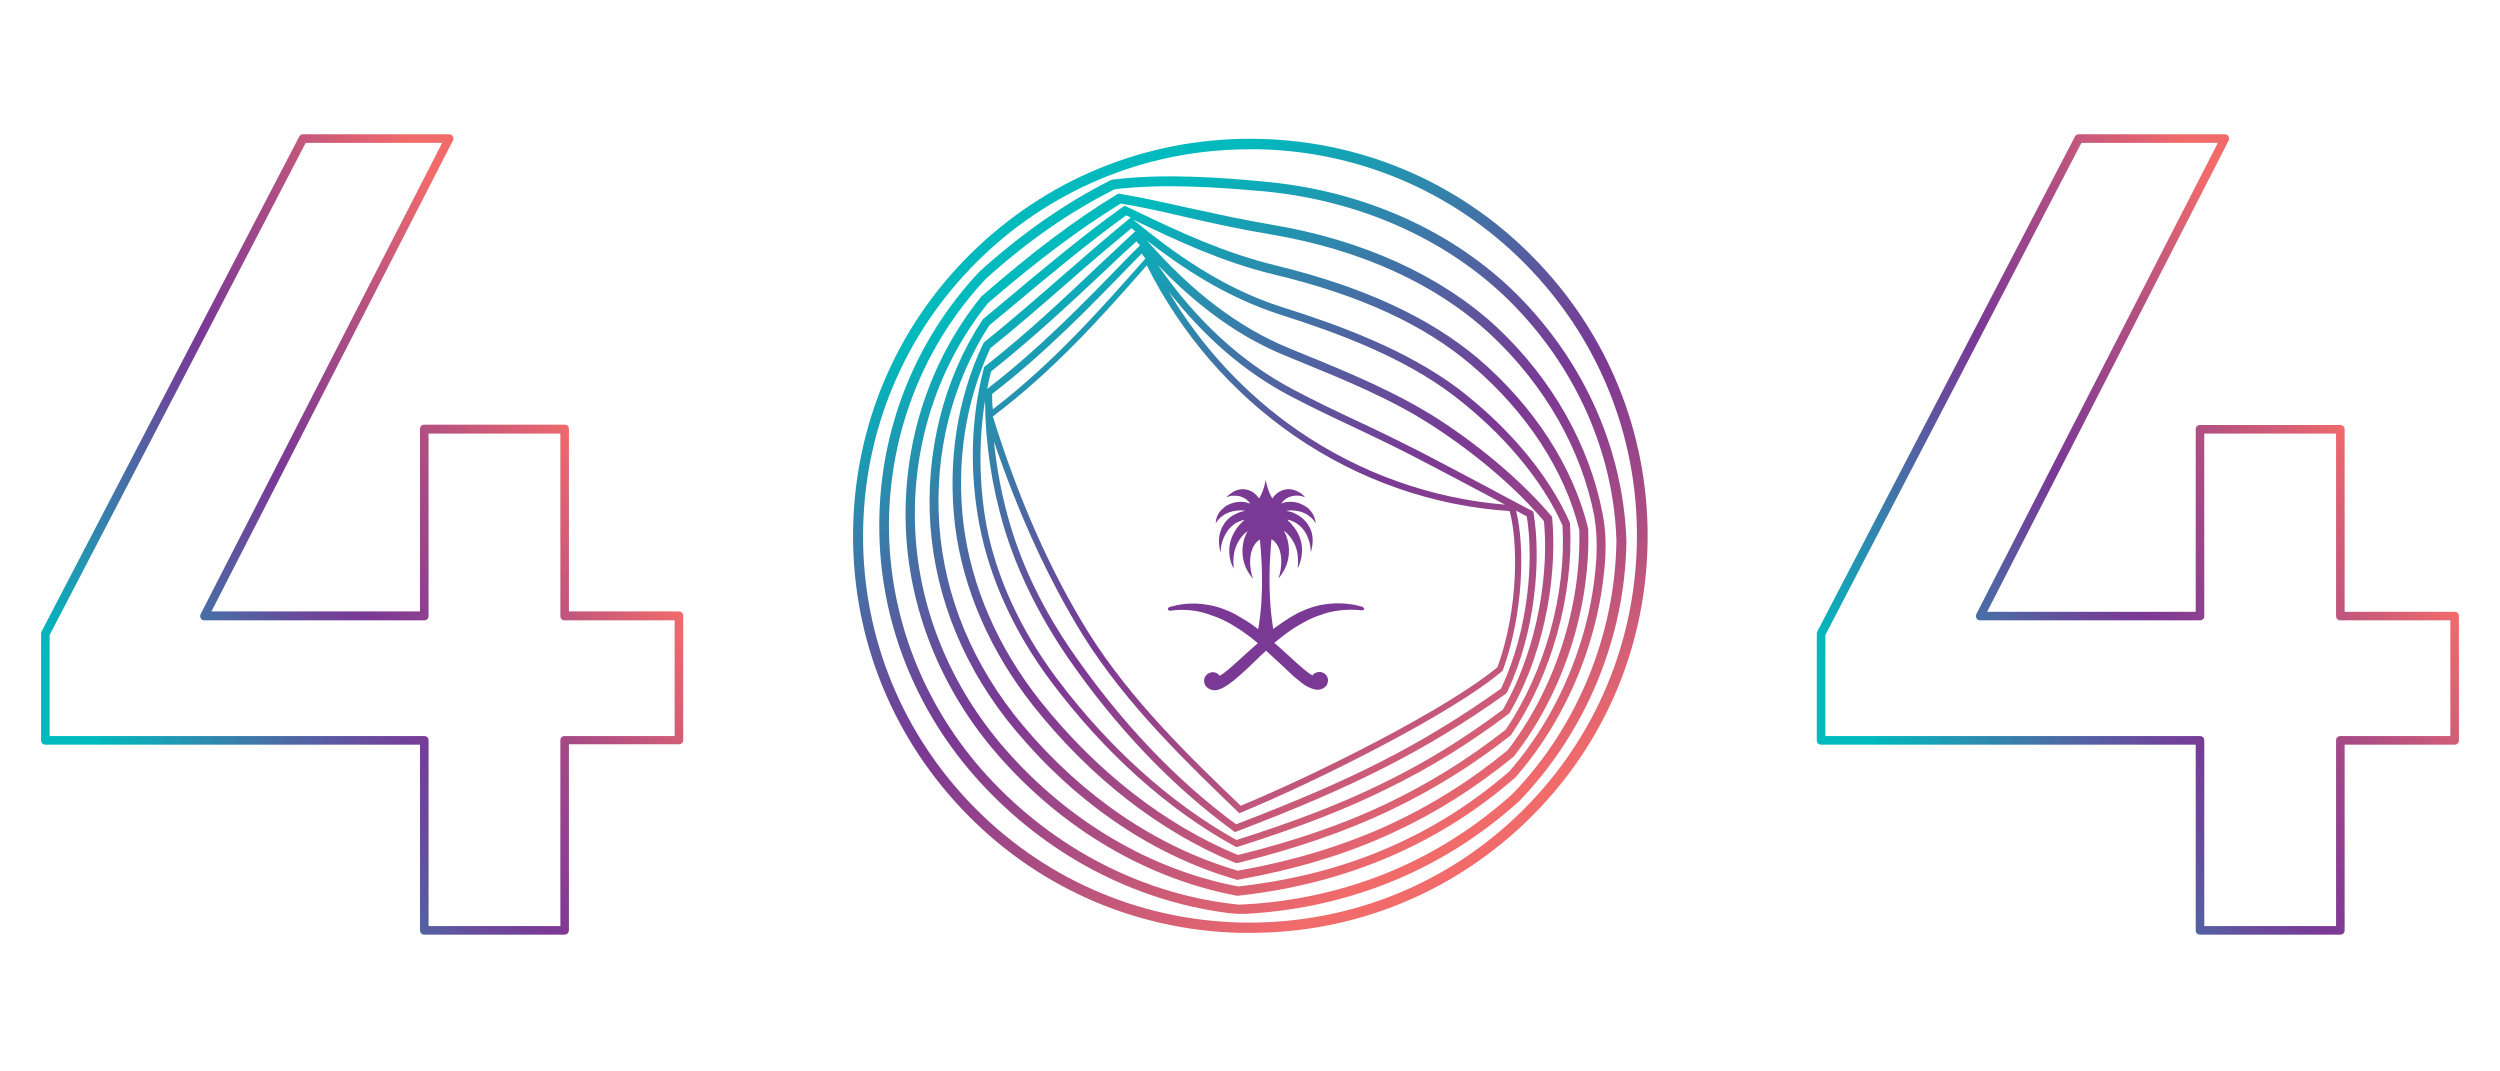
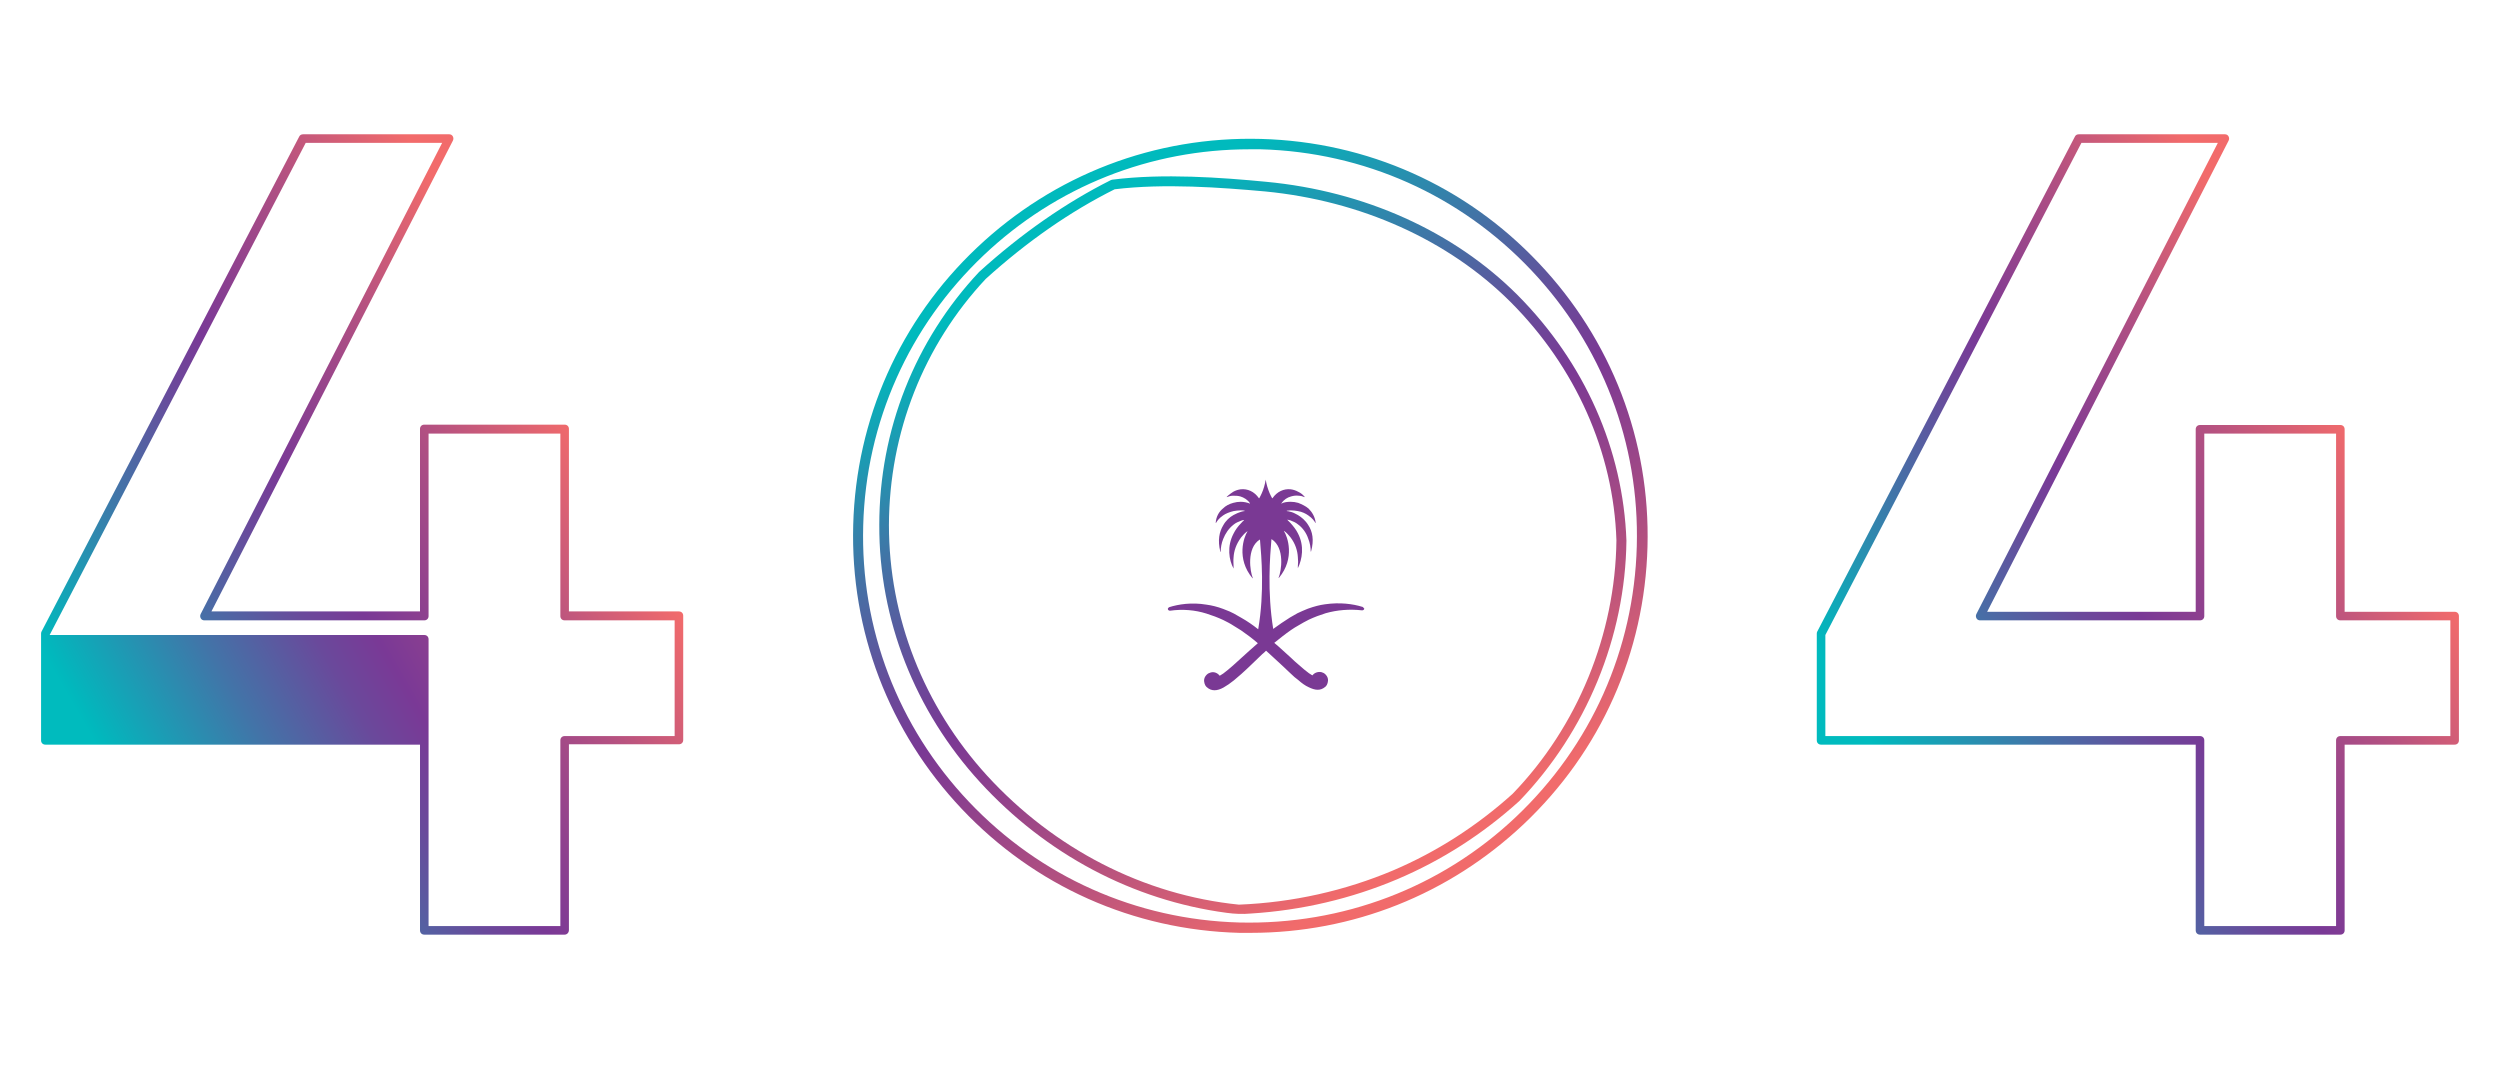
<svg xmlns="http://www.w3.org/2000/svg" version="1.1" id="_x34_04" x="0px" y="0px" viewBox="0 0 700 300" style="enable-background:new 0 0 700 300;" xml:space="preserve">
  <style type="text/css">
	.st0{fill:url(#_x34__00000040562005359156897590000013014077465409028792_);}
	.st1{fill:url(#_x34__00000066492558588880776390000014434598046912946846_);}
	.st2{fill:#7A3994;}
	.st3{fill:url(#SVGID_1_);}
	.st4{fill:url(#SVGID_00000052796924191353739750000018278459640640459926_);}
	.st5{fill:url(#SVGID_00000170251573737263268650000014328602340599736721_);}
	.st6{fill:url(#SVGID_00000000217672633840612040000010469452429399906200_);}
</style>
  <linearGradient id="_x34__00000026842872475073405200000004875026382707444664_" gradientUnits="userSpaceOnUse" x1="13.886" y1="90.237" x2="173.734" y2="182.526" gradientTransform="matrix(1 0 0 -1 0 302)">
    <stop offset="7.000000e-02" style="stop-color:#00BBBE" />
    <stop offset="8.000000e-02" style="stop-color:#01B8BD" />
    <stop offset="0.29" style="stop-color:#4274A8" />
    <stop offset="0.44" style="stop-color:#6A499B" />
    <stop offset="0.52" style="stop-color:#7A3996" />
    <stop offset="0.59" style="stop-color:#8A3F90" />
    <stop offset="0.75" style="stop-color:#B45181" />
    <stop offset="0.94" style="stop-color:#F26B6B" />
  </linearGradient>
-   <path id="_x34__00000172441712459904629260000002247679005745133207_" style="fill:url(#_x34__00000026842872475073405200000004875026382707444664_);" d="  M158.1,261.7h-39.3c-0.7,0-1.2-0.5-1.2-1.2v-52H12.7c-0.7,0-1.2-0.5-1.2-1.2v-29.8c0-0.2,0-0.4,0.1-0.6L83.8,38.2  c0.2-0.4,0.6-0.6,1.1-0.6h40.9c0.4,0,0.8,0.2,1,0.6c0.2,0.4,0.2,0.8,0,1.2L59.2,171.2h58.4v-51.1c0-0.7,0.5-1.2,1.2-1.2h39.3  c0.7,0,1.2,0.5,1.2,1.2v51.1h30.8c0.7,0,1.2,0.5,1.2,1.2v34.8c0,0.7-0.5,1.2-1.2,1.2h-30.8v52C159.3,261.2,158.7,261.7,158.1,261.7z   M120,259.3h36.9v-52c0-0.7,0.5-1.2,1.2-1.2h30.8v-32.4h-30.8c-0.7,0-1.2-0.5-1.2-1.2v-51.1H120v51.1c0,0.7-0.5,1.2-1.2,1.2H57.2  c-0.4,0-0.8-0.2-1-0.6c-0.2-0.4-0.2-0.8,0-1.2L123.8,40H85.6L13.9,177.8v28.3h104.9c0.7,0,1.2,0.5,1.2,1.2V259.3z" />
+   <path id="_x34__00000172441712459904629260000002247679005745133207_" style="fill:url(#_x34__00000026842872475073405200000004875026382707444664_);" d="  M158.1,261.7h-39.3c-0.7,0-1.2-0.5-1.2-1.2v-52H12.7c-0.7,0-1.2-0.5-1.2-1.2v-29.8c0-0.2,0-0.4,0.1-0.6L83.8,38.2  c0.2-0.4,0.6-0.6,1.1-0.6h40.9c0.4,0,0.8,0.2,1,0.6c0.2,0.4,0.2,0.8,0,1.2L59.2,171.2h58.4v-51.1c0-0.7,0.5-1.2,1.2-1.2h39.3  c0.7,0,1.2,0.5,1.2,1.2v51.1h30.8c0.7,0,1.2,0.5,1.2,1.2v34.8c0,0.7-0.5,1.2-1.2,1.2h-30.8v52C159.3,261.2,158.7,261.7,158.1,261.7z   M120,259.3h36.9v-52c0-0.7,0.5-1.2,1.2-1.2h30.8v-32.4h-30.8c-0.7,0-1.2-0.5-1.2-1.2v-51.1H120v51.1c0,0.7-0.5,1.2-1.2,1.2H57.2  c-0.4,0-0.8-0.2-1-0.6c-0.2-0.4-0.2-0.8,0-1.2L123.8,40H85.6L13.9,177.8h104.9c0.7,0,1.2,0.5,1.2,1.2V259.3z" />
  <linearGradient id="_x34__00000029750256840441270520000010705468817032876716_" gradientUnits="userSpaceOnUse" x1="511.137" y1="90.237" x2="670.985" y2="182.526" gradientTransform="matrix(1 0 0 -1 0 302)">
    <stop offset="7.000000e-02" style="stop-color:#00BBBE" />
    <stop offset="8.000000e-02" style="stop-color:#01B8BD" />
    <stop offset="0.29" style="stop-color:#4274A8" />
    <stop offset="0.44" style="stop-color:#6A499B" />
    <stop offset="0.52" style="stop-color:#7A3996" />
    <stop offset="0.59" style="stop-color:#8A3F90" />
    <stop offset="0.75" style="stop-color:#B45181" />
    <stop offset="0.94" style="stop-color:#F26B6B" />
  </linearGradient>
  <path id="_x34_" style="fill:url(#_x34__00000029750256840441270520000010705468817032876716_);" d="M655.3,261.7H616  c-0.7,0-1.2-0.5-1.2-1.2v-52H509.9c-0.7,0-1.2-0.5-1.2-1.2v-29.8c0-0.2,0-0.4,0.1-0.6l72.2-138.7c0.2-0.4,0.6-0.6,1.1-0.6H623  c0.4,0,0.8,0.2,1,0.6c0.2,0.4,0.2,0.8,0,1.2l-67.6,131.9h58.4v-51.1c0-0.7,0.5-1.2,1.2-1.2h39.3c0.7,0,1.2,0.5,1.2,1.2v51.1h30.8  c0.7,0,1.2,0.5,1.2,1.2v34.8c0,0.7-0.5,1.2-1.2,1.2h-30.8v52C656.5,261.2,656,261.7,655.3,261.7z M617.2,259.3h36.9v-52  c0-0.7,0.5-1.2,1.2-1.2h30.8v-32.4h-30.8c-0.7,0-1.2-0.5-1.2-1.2v-51.1h-36.9v51.1c0,0.7-0.5,1.2-1.2,1.2h-61.6  c-0.4,0-0.8-0.2-1-0.6c-0.2-0.4-0.2-0.8,0-1.2L621,40h-38.2l-71.7,137.8v28.3H616c0.7,0,1.2,0.5,1.2,1.2V259.3z" />
  <g id="LOGO">
    <path class="st2" d="M381.4,169.9c-2.6-0.8-6.2-1.3-10.4-0.7c-1.5,0.2-3,0.6-4.7,1.2c-0.2,0.1-0.3,0.1-0.5,0.2   c-0.8,0.3-1.6,0.7-2.5,1.1c-0.7,0.4-1.4,0.8-2.1,1.2c-1.6,1-3.2,2.1-4.7,3.2c-1.7-10.5-0.9-20.3-0.5-25.1c0,0,0,0,0.1,0   c3.7,2.4,2.7,8.9,1.9,10.8c0,0,0,0.1,0.1,0c4.6-5.5,2.4-11.6,1.4-13.1c0,0,0-0.1,0.1,0c0.7,0.5,1.2,1.1,1.7,1.7   c1.4,1.8,2,3.8,2.1,5.6c0.1,0.9,0.1,1.8,0,2.5c0,0.2,0,0.4,0,0.6c0,0,0,0,0,0c0,0,0,0,0,0c1.2-2.5,1.9-6.2,0-9.8   c-0.5-1-1.2-1.9-2.1-2.9c-0.3-0.3-0.5-0.5-0.8-0.8c0,0,0-0.1,0-0.1c0.3,0.1,0.5,0.1,0.8,0.2c0.8,0.3,1.5,0.6,2.1,1.1   c1.4,1,2.4,2.5,2.9,4c0.5,1.2,0.7,2.5,0.7,3.6c0,0,0.1,0.1,0.1,0c0.9-3.2,0.4-5.6-0.8-7.4c-0.8-1.3-1.9-2.2-2.9-2.8   c-0.7-0.4-1.5-0.8-2.1-0.9c-0.4-0.1-0.7-0.2-1-0.2c0,0,0-0.1,0-0.1c0.4,0,0.7-0.1,1-0.1c0.8,0,1.5,0.1,2.1,0.2   c1.2,0.2,2.2,0.7,2.9,1.2c1.2,0.8,1.8,1.7,2,2.1c0,0,0.1,0,0.1,0c-0.2-1.7-1-3-2-4c-0.8-0.7-1.9-1.2-2.9-1.6   c-0.7-0.2-1.4-0.3-2.1-0.3c-0.9,0-1.9,0.1-2.6,0.5c0,0-0.1,0,0-0.1c0.7-1,1.6-1.6,2.7-1.9c0.7-0.2,1.4-0.3,2.1-0.2   c0.6,0,1.2,0.2,1.7,0.4c0,0,0.1,0,0-0.1c-0.5-0.6-1.1-1.1-1.8-1.4c-0.7-0.4-1.4-0.6-2.1-0.7c-1.9-0.2-3.8,0.6-5.1,2.5   c0,0,0,0-0.1,0c-0.2-0.4-0.5-0.9-0.7-1.4c-0.5-1.2-0.9-2.5-1.1-3.8c-0.2,1.3-0.6,2.7-1.1,3.8c-0.2,0.5-0.5,1-0.7,1.4c0,0,0,0-0.1,0   c-1.3-1.9-3.2-2.7-5.1-2.5c-0.7,0.1-1.4,0.3-2.1,0.7c-0.6,0.4-1.2,0.8-1.8,1.4c0,0,0,0.1,0,0.1c0.5-0.2,1.1-0.4,1.7-0.4   c0.7,0,1.4,0,2.1,0.2c1,0.3,2,0.9,2.7,1.9c0,0,0,0.1,0,0.1c-0.8-0.3-1.7-0.5-2.6-0.5c-0.7,0-1.4,0.1-2.1,0.3   c-1.1,0.3-2.1,0.8-2.9,1.6c-1.1,0.9-1.9,2.3-2,4c0,0,0,0.1,0.1,0c0.2-0.4,0.8-1.3,2-2.1c0.7-0.5,1.7-0.9,2.9-1.2   c0.6-0.1,1.3-0.2,2.1-0.2c0.3,0,0.6,0,1,0.1c0,0,0,0.1,0,0.1c-0.3,0-0.6,0.1-1,0.2c-0.6,0.2-1.4,0.5-2.1,0.9   c-1.1,0.6-2.2,1.6-2.9,2.9c-1.1,1.8-1.6,4.2-0.8,7.4c0,0,0.1,0,0.1,0c0-1.1,0.2-2.4,0.7-3.6c0.6-1.5,1.5-2.9,2.9-4   c0.6-0.5,1.3-0.8,2.1-1.1c0.3-0.1,0.5-0.2,0.8-0.2c0,0,0.1,0,0,0.1c-0.3,0.3-0.6,0.5-0.8,0.8c-0.9,0.9-1.6,1.9-2.1,2.9   c-1.9,3.6-1.3,7.4,0,9.8c0,0,0,0,0,0c0,0,0,0,0,0c0-0.2,0-0.4,0-0.6c0-0.7-0.1-1.6,0-2.5c0.1-1.8,0.7-3.7,2.1-5.6   c0.5-0.6,1-1.2,1.7-1.7c0,0,0.1,0,0.1,0c-1,1.5-3.2,7.6,1.4,13.1c0,0,0.1,0,0.1,0c-0.8-1.9-1.8-8.4,1.9-10.8c0,0,0.1,0,0.1,0   c0.4,4.8,1.3,14.6-0.5,25.1c-1.5-1.2-3.1-2.3-4.7-3.2c-0.7-0.4-1.4-0.8-2.1-1.2c-0.8-0.4-1.6-0.8-2.5-1.1c-0.2-0.1-0.3-0.1-0.5-0.2   c-1.6-0.6-3.2-1-4.7-1.2c-4.2-0.7-7.8-0.1-10.4,0.7c-0.2,0.1-0.4,0.3-0.4,0.5c0,0.3,0.3,0.5,0.6,0.5c3.6-0.5,7-0.2,10.2,0.8   c1.6,0.5,3.2,1.1,4.7,1.8c1,0.5,2,1,2.9,1.6c0.7,0.4,1.4,0.9,2.1,1.3c1.6,1.1,3.2,2.3,4.7,3.6c-1.7,1.5-3.3,2.9-4.7,4.2   c-0.7,0.7-1.5,1.3-2.1,1.9c-1.1,1-2.1,1.8-2.9,2.4c-0.4,0.2-0.7,0.5-1,0.6c-0.5-0.7-1.5-1.2-2.5-0.9c-0.4,0.1-0.8,0.3-1.1,0.6   c-0.3,0.3-0.6,0.7-0.7,1.2c-0.2,0.8,0.2,1.8,0.5,2.1c0.1,0.1,0.1,0.1,0.2,0.2c1.3,1.2,2.9,1.1,4.7,0.1c0.9-0.5,1.9-1.2,2.9-2   c0.7-0.6,1.4-1.2,2.1-1.8c1.8-1.6,3.7-3.5,5.8-5.5c0.4-0.3,0.8-0.7,1.1-1c0.4,0.4,0.8,0.7,1.1,1c2.1,1.9,4.1,3.8,5.8,5.4   c0.7,0.7,1.4,1.3,2.1,1.8c1,0.9,2,1.6,2.9,2c1.8,0.9,3.3,1.1,4.7-0.1c0.1-0.1,0.1-0.1,0.2-0.2c0.3-0.3,0.7-1.3,0.5-2.1   c-0.1-0.5-0.4-0.9-0.7-1.2c-0.3-0.3-0.7-0.5-1.1-0.6c-1-0.2-2,0.2-2.5,0.9c-0.3-0.1-0.6-0.4-1-0.6c-0.8-0.6-1.8-1.4-2.9-2.4   c-0.7-0.6-1.4-1.2-2.1-1.9c-1.5-1.3-3-2.8-4.7-4.2c1.5-1.2,3.1-2.5,4.7-3.6c0.7-0.5,1.4-0.9,2.1-1.3c1-0.6,1.9-1.1,2.9-1.6   c1.5-0.7,3.1-1.3,4.7-1.8c3.2-0.9,6.6-1.2,10.2-0.8c0.3,0,0.6-0.2,0.6-0.5C381.7,170.1,381.6,169.9,381.4,169.9" />
    <g>
      <linearGradient id="SVGID_1_" gradientUnits="userSpaceOnUse" x1="293.788" y1="248.173" x2="407.507" y2="53.903" gradientTransform="matrix(1 0 0 -1 0 302)">
        <stop offset="7.000000e-02" style="stop-color:#00BABD" />
        <stop offset="8.000000e-02" style="stop-color:#01B8BC" />
        <stop offset="0.29" style="stop-color:#4174A6" />
        <stop offset="0.44" style="stop-color:#6A4999" />
        <stop offset="0.52" style="stop-color:#7A3994" />
        <stop offset="0.59" style="stop-color:#8A3F8E" />
        <stop offset="0.75" style="stop-color:#B4517F" />
        <stop offset="0.94" style="stop-color:#F16B6B" />
      </linearGradient>
-       <path class="st3" d="M357.5,74.4c-14.8-3.6-27.3-9.5-38.4-14.8l-4.2-2l-0.6,0.4c-11.3,8.1-21.9,17-33.1,26.4l-6,5l-0.2,0.3    c-10.8,16.5-15.9,36.9-14.5,57.4c1.5,20.7,9.7,40.6,24,57.6c17.2,20.5,38.5,34.9,61.7,41.6l0.3,0.1l0.3-0.1    c16.1-2.9,30.1-7.1,42.9-13c12.2-5.6,23.3-12.6,34.2-21.5c13.7-17.6,21.5-41.3,20.8-63.8c-4.2-17.3-15.2-34.3-30.9-47.7    C400.1,88.8,381.7,80.3,357.5,74.4L357.5,74.4z M277.8,110.3c14.8-11.4,27.3-24.3,39.4-36.8l2.5-2.5c0.3,0.5,0.6,0.9,1,1.4    c-12.7,14.4-25.9,29.3-42.7,42.2C277.8,113.1,277.8,111.7,277.8,110.3L277.8,110.3z M419.3,186.8c-14,11.7-51,30.2-71.9,38.8    c-13.7-13.1-30.7-29.4-42.7-48.6c-10.5-16.9-19.5-37.2-26.7-60.4c17.1-12.9,30.4-27.8,43.1-42.3c9.6,19.2,23.9,35.7,41.3,47.7    c18,12.4,38.8,19.7,60.3,21.1C425,151.5,425.3,170.1,419.3,186.8L419.3,186.8z M303.3,178c12.2,19.5,29.5,36,43.3,49.3l0.4,0.4    l0.5-0.2c20.9-8.6,59-27.6,73-39.5l0.2-0.1l0.1-0.2c5.8-16,6.2-34.7,3.7-44.7c1,0.5,2.1,1.1,3,1.6c2,12.3,0.5,31.8-7.2,48.2    c-11.1,7.9-21.9,14.5-33.7,20.5c-11,5.6-23.5,11-40.5,17.5c-16.9-12.4-32.2-28.6-45.6-47.9c-8.1-11.7-14-23.7-17.6-35.8    c-2.3-7.7-3.8-15.6-4.6-23.5C285.3,144.2,293.7,162.5,303.3,178L303.3,178z M363.5,120.6c-14.7-10.1-27.1-23.5-36.3-39    c9.9,12.7,21.2,22.5,33.9,29.2c6.1,3.2,12.6,6.3,18.8,9.2c5.5,2.6,11.3,5.4,16.7,8.2c6.5,3.4,12.8,6.7,18.8,9.9    c2.1,1.1,4.1,2.2,6,3.2C400.8,139.6,380.8,132.5,363.5,120.6L363.5,120.6z M315.8,72.1c-12.1,12.5-24.6,25.4-39.4,36.8    c0.3-1.6,0.7-3.3,1.1-4.9c11.6-9.2,22.1-19,32.2-28.5c2.8-2.7,5.6-5.3,8.5-7.9c0.3,0.4,0.7,0.7,1,1.1L315.8,72.1L315.8,72.1z     M275.8,112.2c0.1,12,1.9,23.9,5.3,35.4c3.7,12.3,9.7,24.5,17.8,36.4c13.6,19.7,29.2,36.1,46.5,48.7l0.4,0.3l0.5-0.2    c17.3-6.6,30-12.1,41.2-17.8c12-6.1,22.9-12.7,34.2-20.8l0.3-0.4c8.1-17.1,9.5-37.5,7.4-50.1l-0.1-0.5l-0.4-0.2    c-4-2.1-8.2-4.3-12.6-6.7c-6-3.2-12.3-6.5-18.8-9.9c-5.5-2.8-11.2-5.6-16.8-8.2c-6.2-2.9-12.7-6-18.7-9.2    c-14.4-7.6-27.1-19.3-37.8-34.8c11.3,11.8,23,20.2,35.5,25.3l3.4,1.4c13.2,5.4,27,11,38.6,18.7c12.1,7.9,23,17.3,30.6,26.3    c1.3,13-1,34.4-11.5,52.8c-11,8.2-21.7,14.8-33.6,20.6c-11.6,5.7-24.6,10.7-41,15.9c-18.5-10.3-36-26.1-50.5-45.5    c-9.9-13.3-16.7-28-19.5-42.6C274.1,135.4,274,123.5,275.8,112.2L275.8,112.2z M317.5,65.1c-3.1,2.9-6.2,5.8-9.3,8.7    c-10.1,9.6-20.6,19.5-32.3,28.7l-0.3,0.2l-0.1,0.3c-3.7,14.1-4.1,29.4-1.2,44.3c2.9,14.9,9.8,29.9,19.9,43.4    c14.8,19.8,32.6,35.9,51.6,46.3l0.4,0.2l0.4-0.1c16.7-5.3,30-10.4,41.7-16.2c12.1-5.9,22.9-12.6,34.1-21l0.3-0.3    c11-19,13.2-41.3,11.9-54.6l0-0.3l-0.2-0.2c-7.8-9.2-18.9-18.8-31.3-26.9c-11.9-7.7-25.7-13.4-39-18.8l-3.4-1.4    c-14-5.8-27-15.7-39.6-30.1c10.3,8,22.5,16,37.4,20.8c16,5.1,34.3,11.8,48.6,22.7c13.8,10.6,24.6,23.4,30.4,36.3    c1.1,19.2-5,41.1-15.9,57.2c-10.7,8.4-21.6,15.1-33.5,20.8c-12,5.7-25.6,10.4-41.5,14.3c-20.5-8.5-39.6-23.4-55.3-43.1    c-11.9-15-19.3-32.1-21.5-49.4c-2.1-17.4,0.5-34.4,7.5-49.4c7.6-6.1,14.8-12.4,21.8-18.5c6-5.3,11.8-10.2,17.7-15.1    c0.4,0.3,0.8,0.6,1.1,0.9L317.5,65.1L317.5,65.1z M442.2,148.4c0.6,21.6-7,44.8-20.1,61.7c-10.5,8.6-21.5,15.5-33.5,21    c-12.6,5.7-26.3,9.9-42,12.7c-22.6-6.6-43.4-20.7-60.2-40.7c-13.9-16.6-22-36-23.4-56.2c-1.4-20,3.6-39.8,14-55.8l5.9-4.9    c11-9.2,21.4-17.9,32.4-25.9l1.3,0.6l-0.6,0.5c-6.2,5.1-12.4,10.5-18.5,15.8c-7,6.1-14.3,12.5-21.9,18.6l-0.3,0.4    c-7.3,15.4-10,33-7.9,50.9c2.2,17.7,9.8,35.2,21.9,50.5c16,20.2,35.6,35.4,56.6,44l0.4,0.1l0.4-0.1c16.2-4,30.1-8.8,42.3-14.6    c12-5.7,23.2-12.6,34-21.1l0.2-0.3c11.3-16.6,17.5-39.2,16.4-59l-0.1-0.4c-5.9-13.3-17-26.5-31.2-37.4    C393.7,97.9,375.2,91.1,359,86c-17-5.4-30.6-15.4-41.6-24.4l-0.3-0.2l1,0.5c11.2,5.3,23.8,11.4,38.8,15    c23.8,5.7,41.9,14,55.2,25.4C427.5,115.4,438.2,131.9,442.2,148.4L442.2,148.4z" />
      <linearGradient id="SVGID_00000183952672073750580990000004532927647129745586_" gradientUnits="userSpaceOnUse" x1="293.583" y1="248.061" x2="407.303" y2="53.791" gradientTransform="matrix(1 0 0 -1 0 302)">
        <stop offset="7.000000e-02" style="stop-color:#00BABD" />
        <stop offset="8.000000e-02" style="stop-color:#01B8BC" />
        <stop offset="0.29" style="stop-color:#4174A6" />
        <stop offset="0.44" style="stop-color:#6A4999" />
        <stop offset="0.52" style="stop-color:#7A3994" />
        <stop offset="0.59" style="stop-color:#8A3F8E" />
        <stop offset="0.75" style="stop-color:#B4517F" />
        <stop offset="0.94" style="stop-color:#F16B6B" />
      </linearGradient>
-       <path style="fill:url(#SVGID_00000183952672073750580990000004532927647129745586_);" d="M356,62.9c-8.3-1.4-15.9-3.1-23.3-4.7    c-6.7-1.5-13.1-2.9-19-3.9l-0.5-0.1l-0.4,0.2c-11.7,7.1-23.4,15.9-37.9,28.5l-0.2,0.2c-14.3,17.7-21.8,40.4-21.1,63.9    c0.7,23.3,9.9,46.3,26,64.6c18,20.6,41.7,34.5,66.7,39.2l0.2,0l0.2,0c15.7-1.7,30.3-5.6,43.5-11.4c12.4-5.5,23.5-12.5,34.1-21.7    c14.7-16.8,23.9-39.4,25.2-61.9c0.2-4.1,0-8.2-0.8-12.1c-3.7-19.2-14.2-37.7-29.7-52.2C403.5,77.2,381.7,67.2,356,62.9L356,62.9z     M447,155.8c-1.2,21.9-10.2,43.9-24.4,60.2c-10.3,8.9-21.2,15.8-33.3,21.1c-12.9,5.7-27.2,9.4-42.6,11.1    c-24.4-4.6-47.5-18.2-65.1-38.3c-15.7-17.9-24.7-40.2-25.4-63c-0.7-22.8,6.6-44.9,20.5-62.1C290.9,72.6,302.4,64,313.8,57    c5.7,0.9,11.8,2.3,18.3,3.8c7.4,1.7,15.1,3.4,23.5,4.8c25.2,4.2,46.6,13.9,61.8,28.1c15.1,14.1,25.4,32.1,29,50.8    C447,148,447.2,151.8,447,155.8L447,155.8z" />
      <linearGradient id="SVGID_00000109752660833351135460000009785821522930551720_" gradientUnits="userSpaceOnUse" x1="293.594" y1="248.062" x2="407.314" y2="53.792" gradientTransform="matrix(1 0 0 -1 0 302)">
        <stop offset="7.000000e-02" style="stop-color:#00BABD" />
        <stop offset="8.000000e-02" style="stop-color:#01B8BC" />
        <stop offset="0.29" style="stop-color:#4174A6" />
        <stop offset="0.44" style="stop-color:#6A4999" />
        <stop offset="0.52" style="stop-color:#7A3994" />
        <stop offset="0.59" style="stop-color:#8A3F8E" />
        <stop offset="0.75" style="stop-color:#B4517F" />
        <stop offset="0.94" style="stop-color:#F16B6B" />
      </linearGradient>
      <path style="fill:url(#SVGID_00000109752660833351135460000009785821522930551720_);" d="M354.5,50.9c-12.5-1.2-28.8-2.4-43-0.6    l-0.4,0.1c-12.6,6.3-25.1,15-36.9,25.7l-0.1,0.1c-17.9,19.1-27.9,44.2-27.9,70.8c-0.1,26.5,10,52.1,28.2,72    c18.5,20.2,42.8,33.1,69.1,36.6c2.2,0.3,4.4,0.4,6.6,0.2c14.5-0.9,28.3-4.2,41.1-9.6c12.5-5.3,23.9-12.6,34.2-21.9    c18.7-19.4,29.7-45.9,30-72.9c-0.9-25.5-11.7-49.9-30.5-68.8C407.1,64.8,382.1,53.5,354.5,50.9L354.5,50.9z M423.5,222.3    c-10,9-21.2,16.2-33.4,21.4c-13.5,5.7-28.1,9-43.2,9.6c-26.7-2.7-51.7-15.6-70.5-36.1c-17.8-19.5-27.5-44.4-27.5-70.2    c0.1-25.9,9.7-50.3,27.1-68.9c11.6-10.5,23.7-18.9,36.1-25.1c13.9-1.7,29.8-0.5,42.1,0.6c26.9,2.6,51.3,13.6,68.7,30.9    c18.3,18.3,28.9,42.1,29.7,66.8C452.3,177.6,441.7,203.5,423.5,222.3L423.5,222.3z" />
      <linearGradient id="SVGID_00000049933384680290114930000005870482138617516419_" gradientUnits="userSpaceOnUse" x1="293.578" y1="248.389" x2="407.708" y2="53.409" gradientTransform="matrix(1 0 0 -1 0 302)">
        <stop offset="7.000000e-02" style="stop-color:#00BABD" />
        <stop offset="8.000000e-02" style="stop-color:#01B8BC" />
        <stop offset="0.29" style="stop-color:#4174A6" />
        <stop offset="0.44" style="stop-color:#6A4999" />
        <stop offset="0.52" style="stop-color:#7A3994" />
        <stop offset="0.59" style="stop-color:#8A3F8E" />
        <stop offset="0.75" style="stop-color:#B4517F" />
        <stop offset="0.94" style="stop-color:#F16B6B" />
      </linearGradient>
      <path style="fill:url(#SVGID_00000049933384680290114930000005870482138617516419_);" d="M430.8,73.6    c-20.4-21.6-48-33.9-77.7-34.7c-29.7-0.8-57.9,10-79.5,30.4s-33.9,48-34.7,77.7c-0.8,29.7,10,57.9,30.4,79.5    c20.4,21.6,48,33.9,77.7,34.7c1,0,2.1,0,3.2,0c28.5,0,55.5-10.7,76.4-30.4c21.6-20.4,33.9-48,34.7-77.7S451.2,95.1,430.8,73.6    L430.8,73.6z M458.3,153c-0.8,28.9-12.8,55.8-33.8,75.7S375.9,259,347,258.3c-28.9-0.8-55.8-12.8-75.7-33.8    c-19.9-21-30.4-48.5-29.6-77.4c0.8-28.9,12.8-55.8,33.8-75.7c20.3-19.2,46.6-29.6,74.4-29.6c1,0,2,0,3.1,0    c28.9,0.8,55.8,12.8,75.7,33.8C448.6,96.6,459.1,124.1,458.3,153L458.3,153z" />
    </g>
  </g>
</svg>